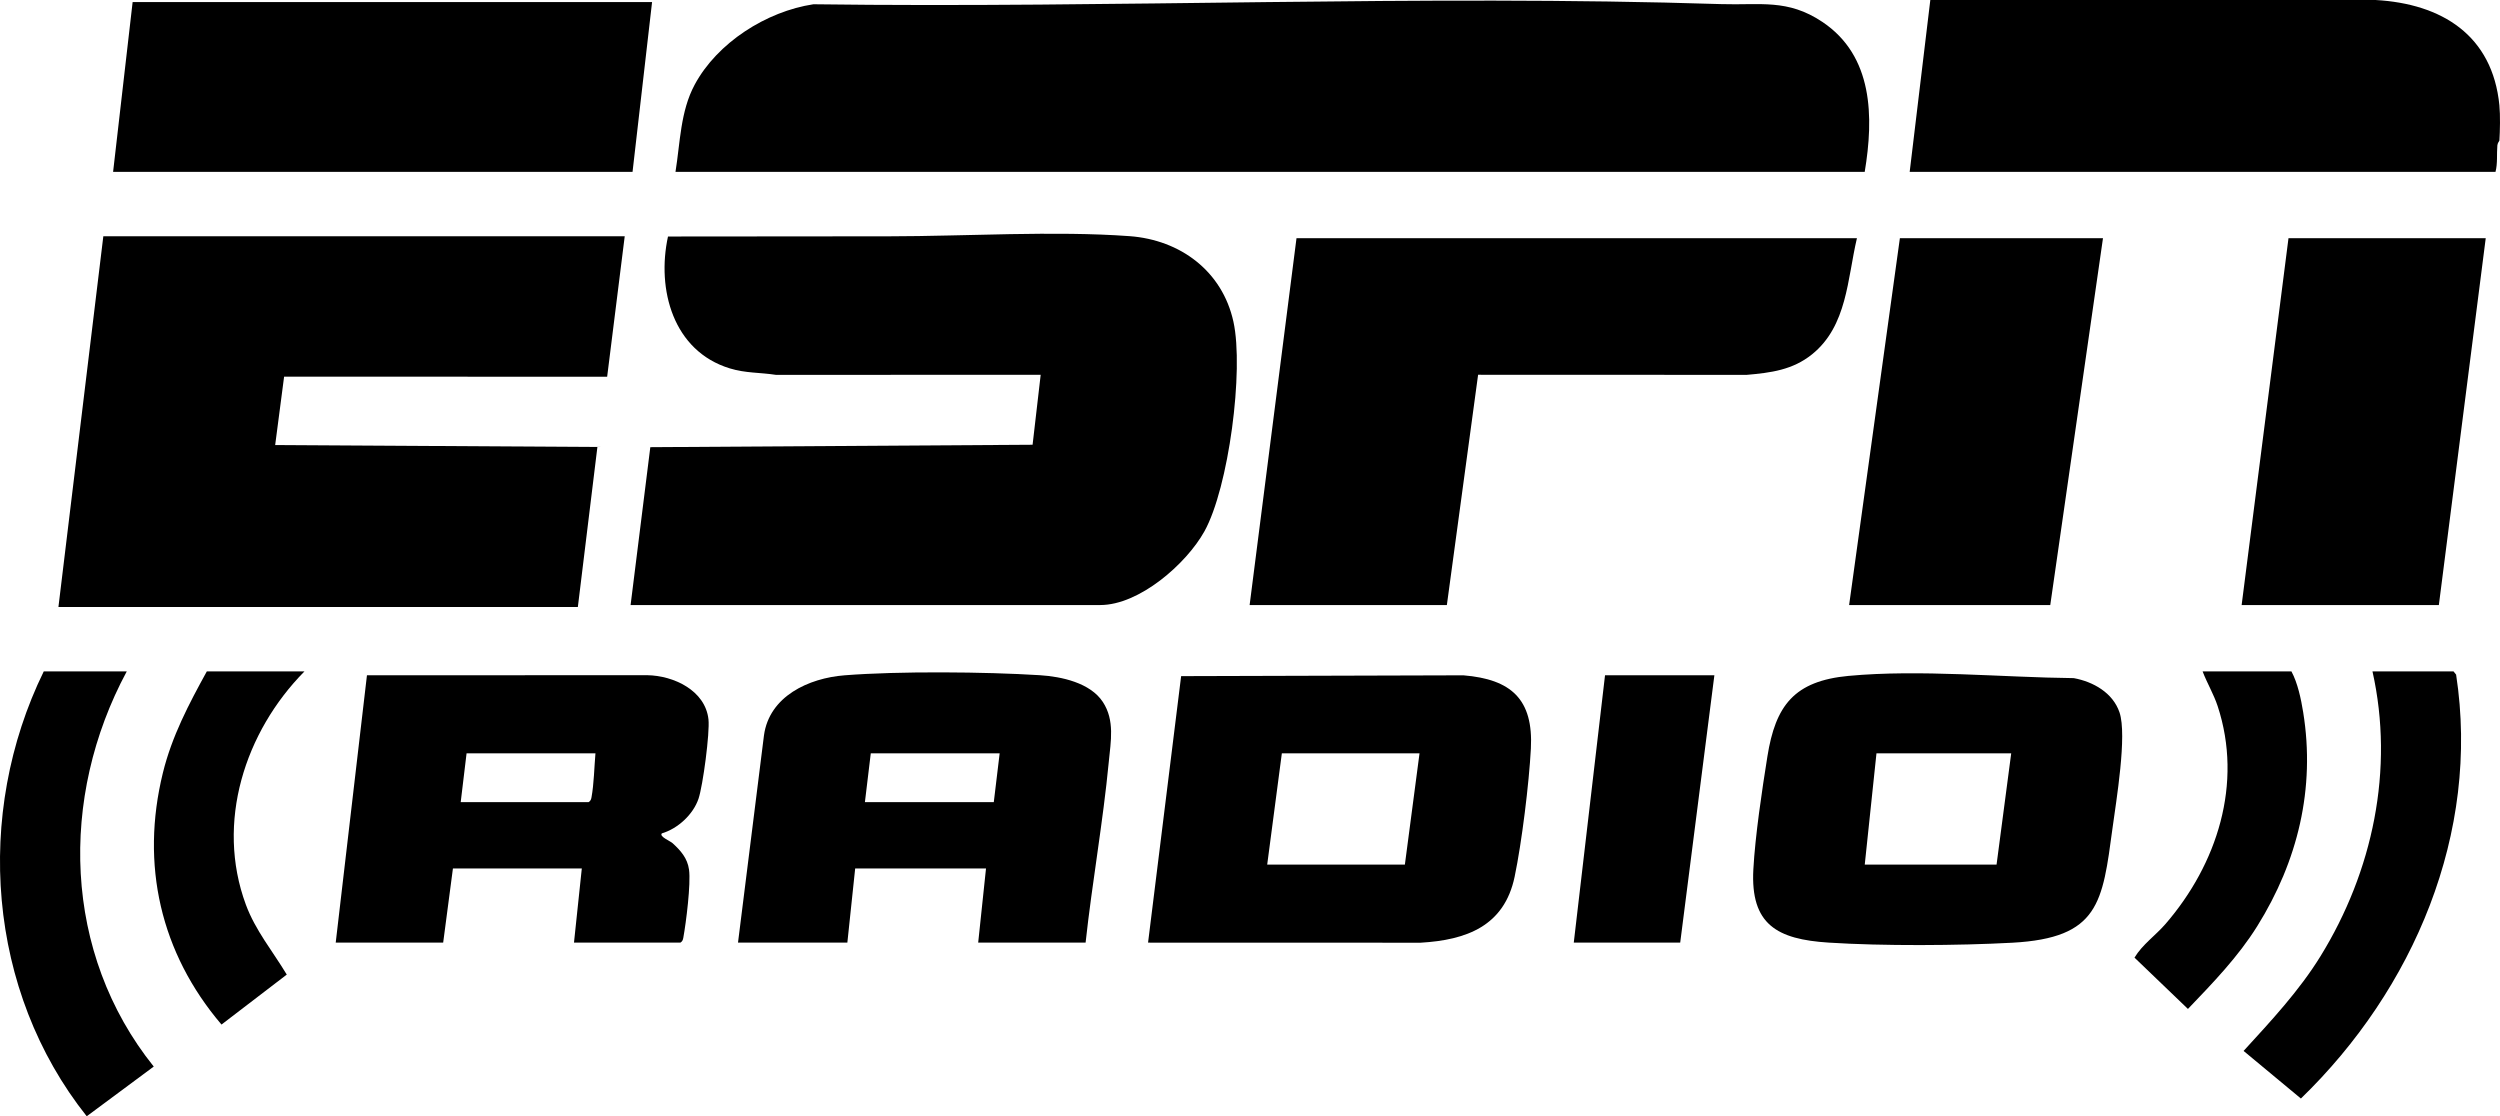
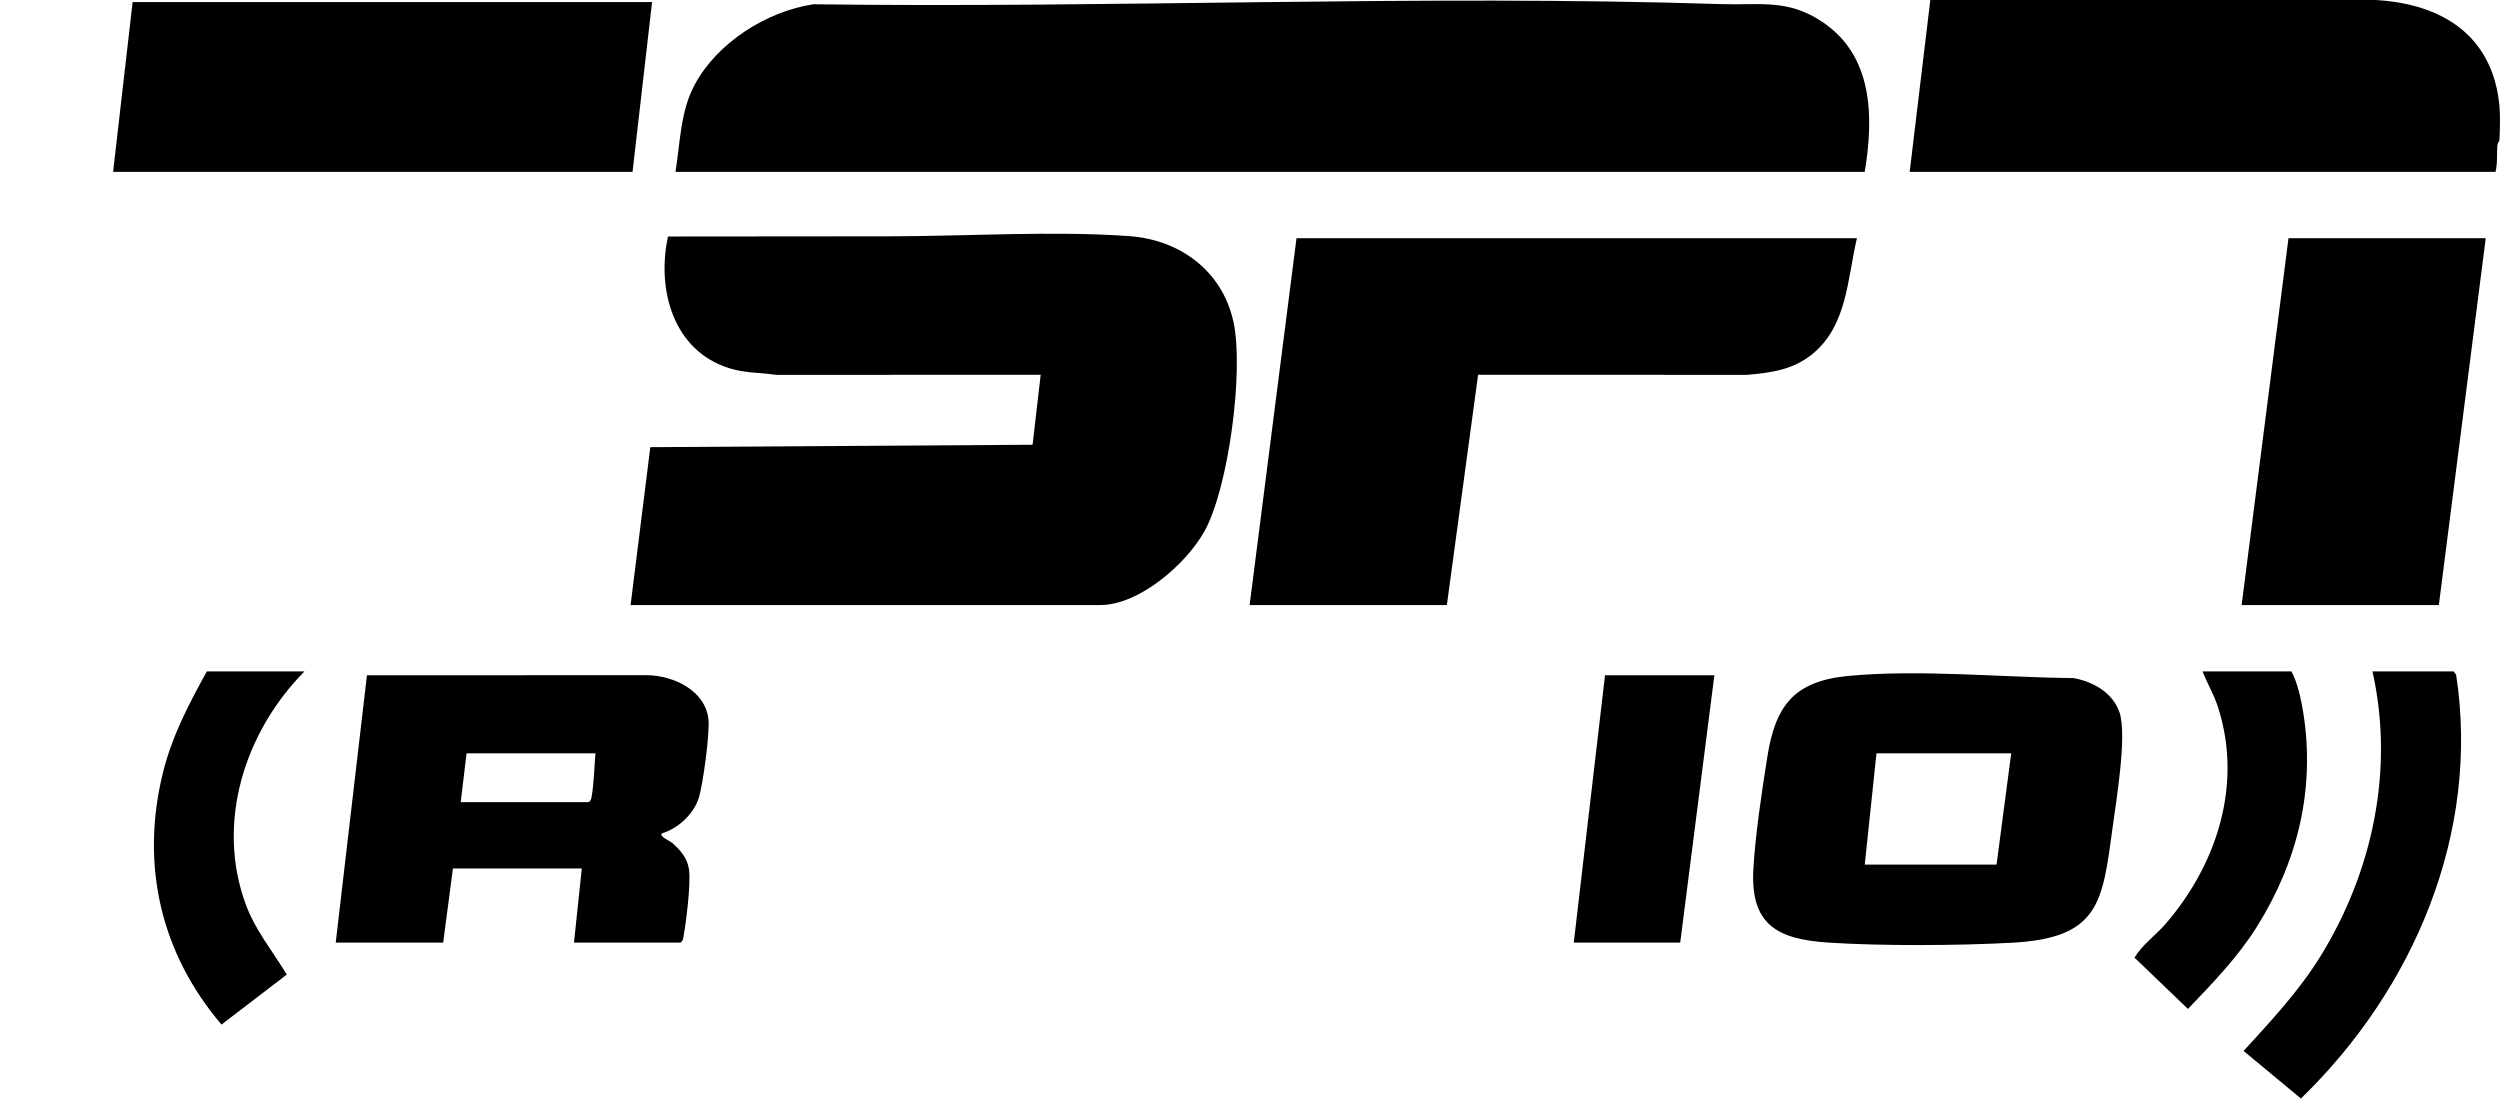
<svg xmlns="http://www.w3.org/2000/svg" id="Layer_2" data-name="Layer 2" viewBox="0 0 1278.92 571.05">
  <g id="Layer_1-2" data-name="Layer 1">
    <path d="M1278.61,53.97c.49,4.98.32,12.87,0,17.97,0,.14-.93,1.14-1.04,2.41-.4,4.49.2,9.11-.95,13.56h-299.69L987.49,0h227.74c33.89,1.89,59.89,18,63.39,53.97Z" />
    <path d="M953.94,87.91H345.56c2.42-15.01,2.48-30.94,9.82-44.59,11.58-21.54,36.71-37.49,60.73-41.14,154.67,2.08,309.84-5.02,464.36-.08,20.04.64,33.98-2.81,51.81,9.12,26.02,17.41,26.31,48.64,21.65,76.69Z" />
    <path d="M322.59,309.52l10.09-80.76,195.56-1.24,4.14-35.79-135.4.04c-8.33-1.29-15.46-.81-23.65-3.32-29-8.88-37.49-40.37-31.61-67.46l113.28-.1c38.87-.03,84.51-2.91,122.87-.08,25.92,1.91,47.43,17.87,53.11,43.76,5.44,24.77-2.41,84.96-14.88,107.32-9.25,16.59-33.26,37.63-53.25,37.63h-240.25Z" />
-     <polygon points="319.59 120.85 310.6 192.73 145.34 192.68 140.77 227.67 305.61 228.66 295.61 310.52 29.89 310.52 52.86 120.85 319.59 120.85" />
    <path d="M949.95,121.85c-4.92,20.8-4.94,44.88-22.96,59.41-9.95,8.02-21.1,9.43-33.44,10.51l-137.4-.05-15.98,117.8h-100.9l23.98-187.67h286.71Z" />
    <polygon points="333.58 1.06 323.59 87.91 57.86 87.91 67.85 1.06 333.58 1.06" />
-     <path d="M587.31,482.22l16.92-136.33,144.4-.42c24.47,2.02,35.84,12.25,34.52,37.46-.93,17.79-4.67,48.19-8.31,65.57-5.29,25.26-24.63,32.39-48.13,33.76l-139.4-.04ZM726.18,385.39h-70.43l-7.49,56.9h70.43l7.49-56.9Z" />
    <path d="M171.74,482.22l15.98-136.77,143.41-.04c13.44.2,29.69,7.79,31.3,22.61.74,6.81-2.82,33.86-5.1,40.6-2.73,8.04-10.55,15.27-18.75,17.71-1.48,1.61,4.2,3.85,5.47,5,4.15,3.78,7.61,7.65,8.43,13.54,1,7.26-1.49,27-2.92,34.84-.21,1.13-.47,1.87-1.49,2.51h-54.44l4-37.93h-65.93l-4.99,37.93h-54.94ZM304.61,385.39h-65.93l-3,24.96h65.43c1.01-.63,1.28-1.37,1.49-2.51,1.25-6.87,1.4-15.4,2.01-22.45Z" />
    <path d="M945.75,345.76c36.27-3.4,78.6.78,115.13,1.15,9.96,1.84,19.98,7.46,23.4,17.55,3.95,11.67-1.72,45.42-3.59,59.24-5.14,37.98-6.74,56.16-51.28,58.57-27.7,1.5-66.36,1.72-93.94-.06-26.3-1.69-40.05-9.19-38.51-37.47.94-17.2,4.42-40.43,7.18-57.72,4.16-26.13,13.69-38.65,41.62-41.27ZM1028.87,385.39h-68.93l-5.99,56.9h67.43l7.49-56.9Z" />
-     <path d="M555.35,482.22h-54.94l4-37.93h-66.93l-4,37.93h-55.94l13.28-106.02c2.74-20.07,22.94-29.29,41.18-30.73,27.77-2.19,71.91-1.81,99.93-.06,11.05.69,25.82,3.87,32.25,13.69,6.18,9.44,4.05,20.13,3.04,30.65-2.95,30.84-8.5,61.66-11.86,92.46ZM511.39,385.39h-65.93l-3,24.96h65.93l3-24.96Z" />
-     <polygon points="1075.82 121.85 1048.85 309.52 945.95 309.52 971.92 121.85 1075.82 121.85" />
    <polygon points="1271.62 121.85 1247.64 309.52 1146.75 309.52 1170.72 121.85 1271.62 121.85" />
-     <path d="M64.85,343.46c-34.66,64.43-32.73,144.14,13.8,202.16l-34.28,25.43C-6.58,506.95-13.3,416.41,22.39,343.46h42.46Z" />
    <path d="M1255.14,343.46l1.33,1.66c12.44,81.12-21.78,161.03-79.4,216.85l-29.32-24.35c14.06-15.39,28.38-30.68,39.37-48.5,26.68-43.27,37.81-95.5,26.56-145.66h41.46Z" />
    <polygon points="877.02 345.46 859.54 482.22 805.09 482.22 821.08 345.46 877.02 345.46" />
    <path d="M155.76,343.46c-30.54,30.91-45.51,77.31-29.99,119.32,4.87,13.19,13.76,23.87,20.93,35.79l-33.39,25.56c-31.22-36.65-41.52-81.81-29.98-128.77,4.61-18.76,13.27-35.17,22.48-51.9h49.95Z" />
    <path d="M1126.77,343.46h45.45c3.24,6.03,4.91,14.1,6.02,20.94,6.29,38.97-2.79,76.17-23.48,109.35-9.81,15.74-22.73,29.08-35.48,42.39l-27.34-26.25c4.06-6.74,10.74-11.3,15.83-17.18,26.48-30.6,39.74-71.88,26.71-111.49-2.03-6.16-5.41-11.74-7.7-17.76Z" />
  </g>
</svg>